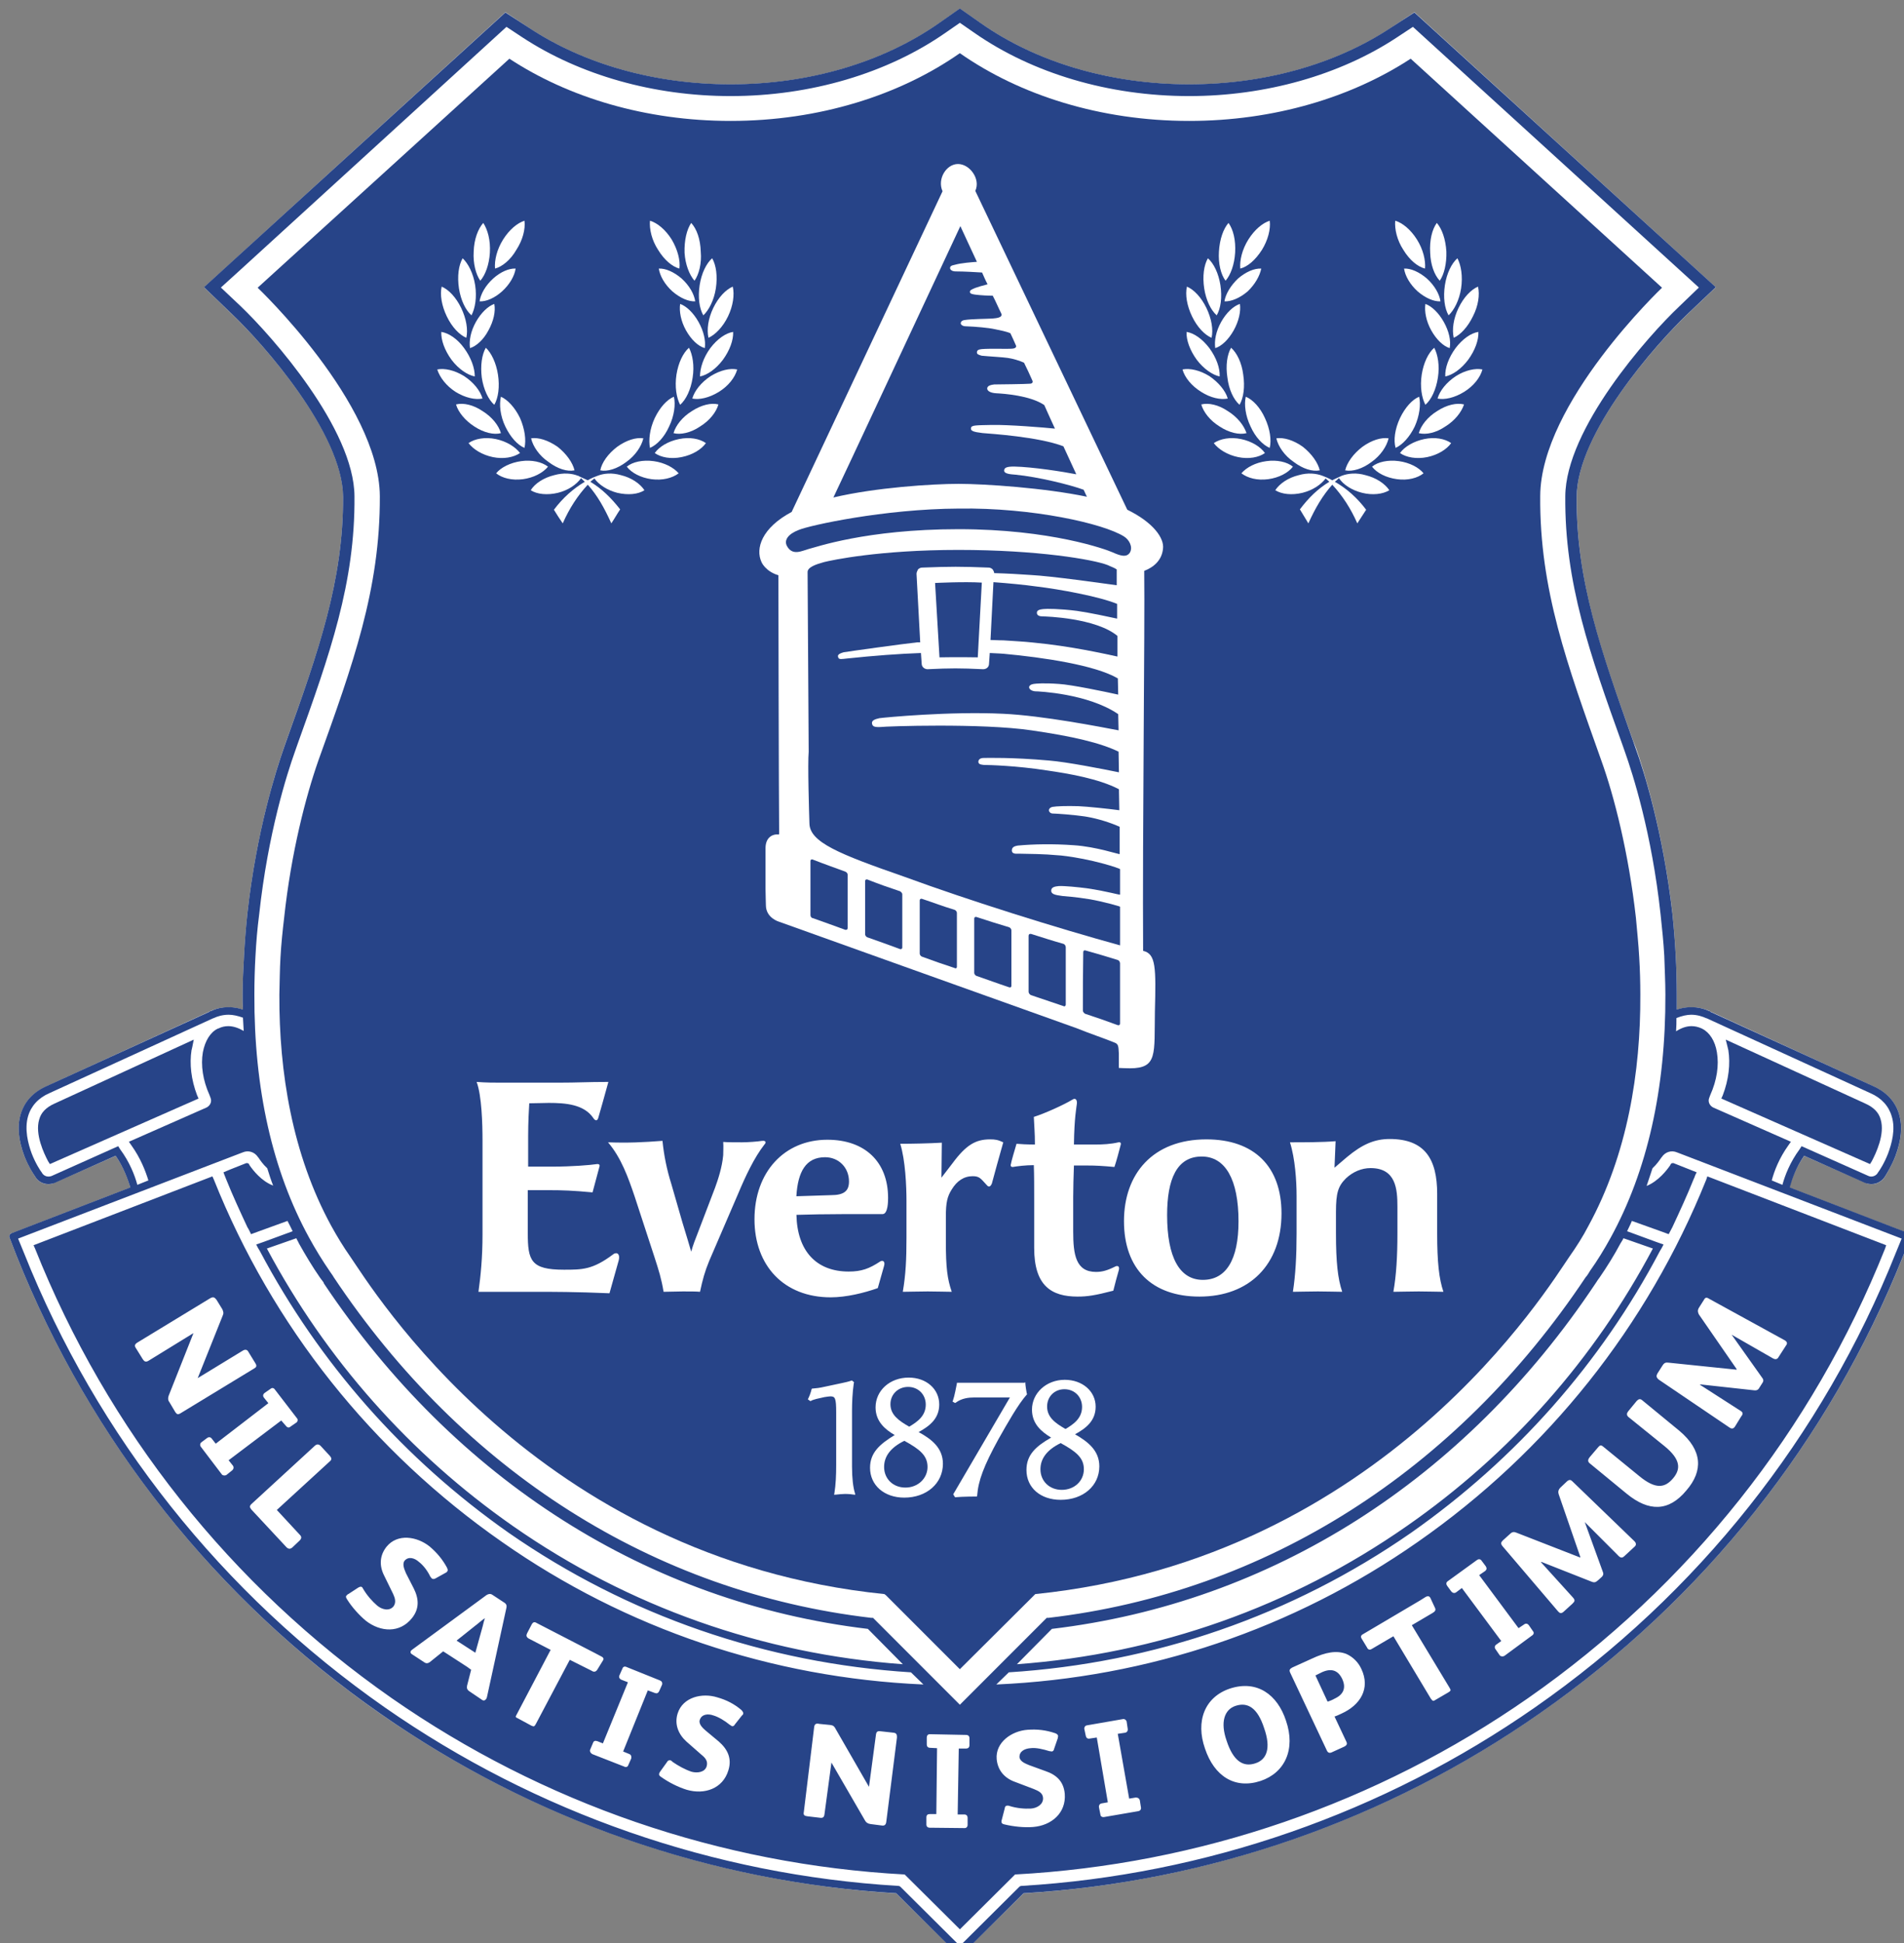
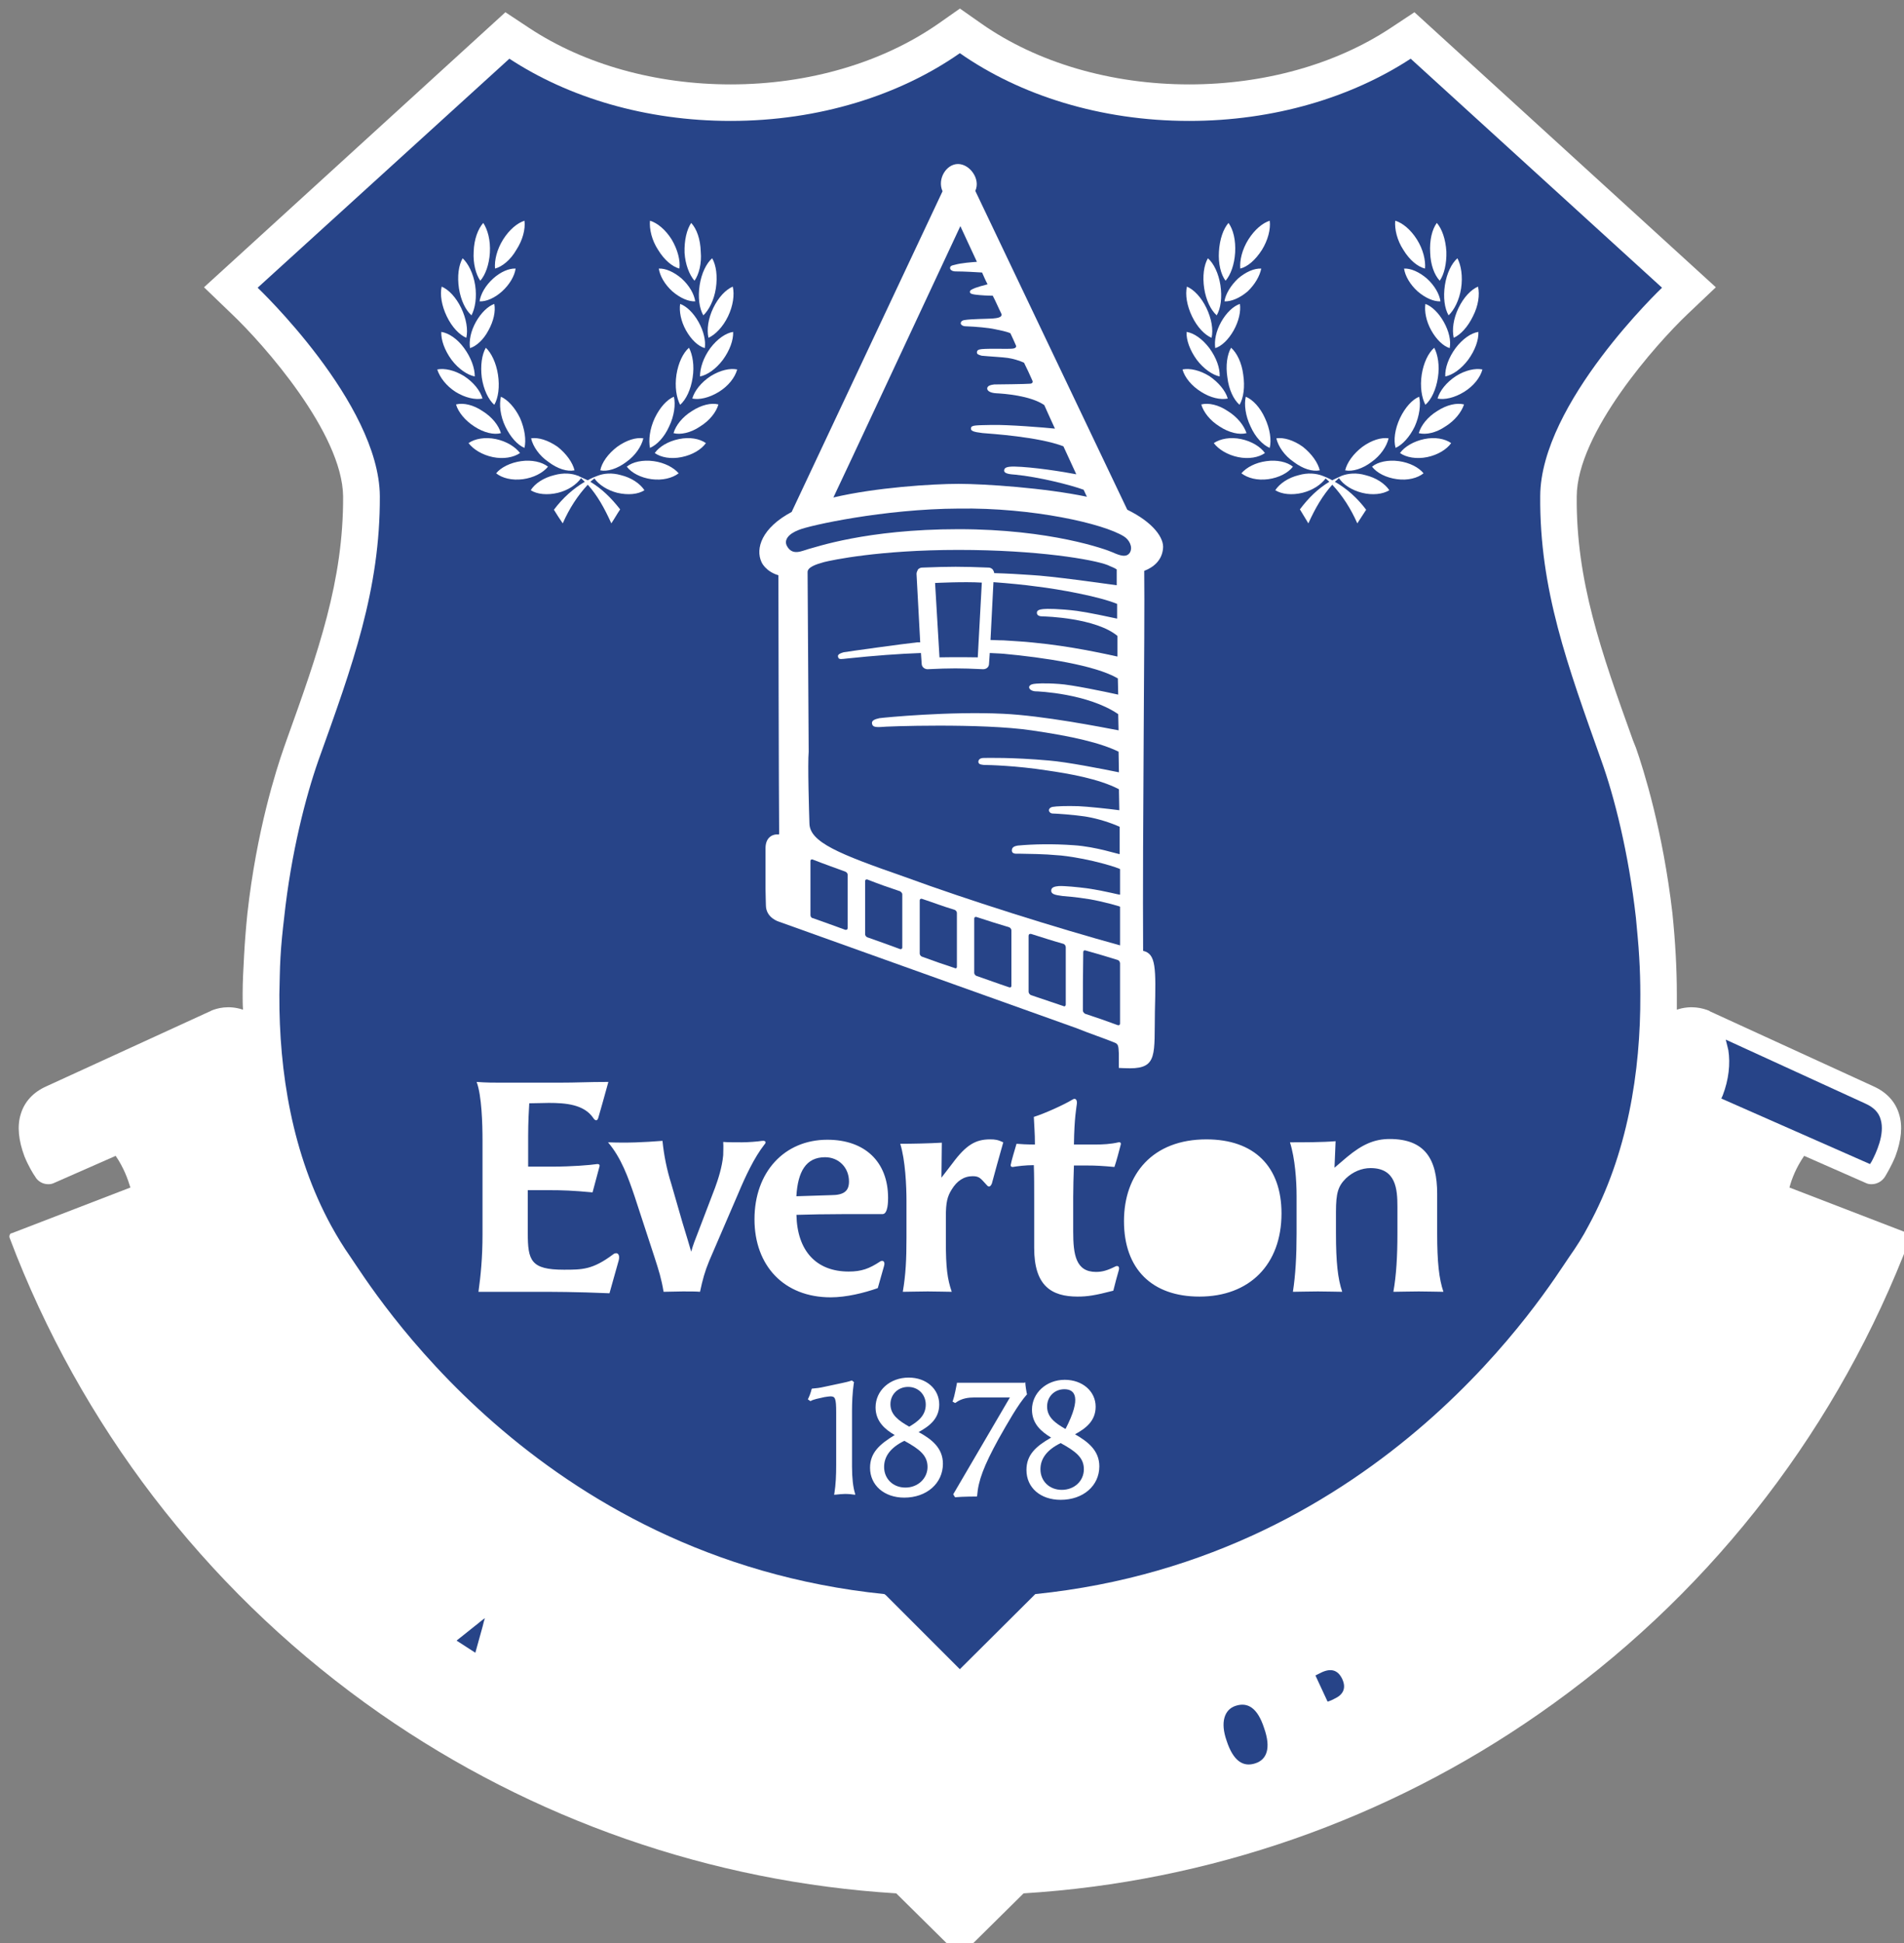
<svg xmlns="http://www.w3.org/2000/svg" width="498" height="508" viewBox="0 0 498 508" fill="none">
  <rect x="0" y="0" width="498" height="508" fill="#808080" stroke="none" />
  <path d="M499.611 322.874C499.514 322.585 499.322 322.393 499.033 322.393L468.038 310.456C468.615 308.242 469.77 305.258 471.888 302.178L487.867 309.205C488.445 309.494 488.926 309.59 489.503 309.59C490.947 309.59 492.295 308.82 493.065 307.569C493.45 306.895 494.701 304.873 495.76 302.274C497.3 298.135 497.685 294.381 496.723 291.301C495.76 288.028 493.45 285.525 489.985 283.985L447.342 264.445C447.342 264.445 447.15 264.349 447.053 264.252C445.417 263.578 442.337 262.712 438.583 263.964C438.583 262.616 438.583 261.268 438.583 259.921C438.583 256.648 438.486 253.182 438.294 249.717C438.101 246.156 437.812 242.498 437.427 238.744C434.925 217.182 429.919 201.299 427.898 195.524L427.128 193.598C418.753 170.304 412.208 151.822 412.4 129.779C412.496 113.126 433.288 89.832 441.278 82.227L448.786 75.104L369.95 3.199L363.693 7.338C349.255 16.867 330.58 22.065 311.04 22.065C290.633 22.065 271.189 16.386 256.557 6.086L251.071 2.236L245.584 6.086C230.856 16.386 211.508 22.065 191.101 22.065C171.561 22.065 152.887 16.867 138.448 7.338L132.191 3.199L60.96 68.173L53.355 75.104L60.767 82.227C68.757 89.832 89.549 113.126 89.741 129.779C89.837 151.822 83.292 170.304 74.917 193.598L74.243 195.524C72.222 201.299 67.12 217.182 64.714 238.744C64.329 242.498 64.04 246.156 63.847 249.717C63.655 253.182 63.462 256.648 63.462 259.921C63.462 261.268 63.462 262.616 63.559 263.964C59.805 262.712 56.724 263.578 55.184 264.252C55.088 264.349 54.895 264.445 54.799 264.445L12.156 283.985C8.691 285.525 6.381 288.028 5.418 291.301C4.456 294.381 4.841 298.135 6.381 302.274C7.44 304.873 8.691 306.895 9.173 307.569C9.846 308.82 11.194 309.59 12.638 309.59C13.215 309.59 13.697 309.494 14.274 309.205L30.253 302.178C32.371 305.258 33.43 308.242 34.103 310.456L3.108 322.393C2.819 322.393 2.627 322.585 2.531 322.874C2.434 323.163 2.434 323.355 2.531 323.644L4.36 328.361C23.708 376.682 56.628 418.17 99.463 448.01C139.314 475.733 186 492 234.418 494.984L250.397 510.771C250.589 510.963 250.782 511.06 251.071 511.06C251.263 511.06 251.552 510.963 251.744 510.771L267.723 494.984C316.142 492 362.827 475.733 402.582 448.01C445.513 418.17 478.434 376.682 497.782 328.361L499.611 323.644C499.707 323.355 499.707 323.163 499.611 322.874Z" fill="white" />
-   <path d="M51.546 286.325C50.006 282.282 49.524 278.143 50.102 274.485C50.198 274.292 50.198 274.003 50.294 273.715L50.679 271.79L14.197 288.539C12.08 289.501 10.732 290.849 10.251 292.678C9.096 296.528 11.502 301.533 12.561 303.555L13.042 304.325L51.931 287.191L51.546 286.325Z" fill="#274488" />
  <path d="M450.605 286.325C452.146 282.282 452.627 278.143 452.049 274.485C451.953 274.292 451.953 274.003 451.857 273.715L451.376 271.79L487.954 288.539C490.072 289.501 491.419 290.849 491.9 292.678C493.056 296.528 490.649 301.533 489.59 303.555L489.109 304.325L450.22 287.191L450.605 286.325Z" fill="#274488" />
  <path d="M125.097 424.379L119.418 428.903L124.327 432.079L126.252 425.149C126.445 424.283 126.637 423.609 126.83 423.031C126.252 423.416 125.675 423.897 125.097 424.379Z" fill="#274488" />
  <path d="M323.149 445.969C320.261 446.932 319.106 450.205 320.839 455.114C322.572 460.408 325.171 462.045 328.347 460.986C331.331 460.023 332.486 457.039 330.657 451.841C328.925 446.451 326.326 444.911 323.149 445.969Z" fill="#274488" />
  <path d="M345.597 437.248L344.057 438.019L347.233 444.853C347.714 444.757 348.773 444.275 349.062 444.083C351.372 443.024 352.142 441.291 351.084 438.981C349.928 436.478 348.003 436.093 345.597 437.248Z" fill="#274488" />
  <path d="M292.953 237.04C292.953 236.944 288.429 235.692 285.156 235.115C281.113 234.441 278.707 234.345 277.937 234.249C277.07 234.056 274.856 234.056 274.952 232.805C274.952 231.938 275.915 231.746 276.878 231.65C278.322 231.553 282.076 231.938 284.29 232.227C289.584 232.997 292.953 234.056 292.953 233.864V227.222C292.953 227.029 285.541 224.526 277.551 223.66C272.161 223.179 269.658 223.275 266.482 223.179C265.904 223.179 264.653 223.371 264.653 222.312C264.653 221.254 265.808 221.157 266.193 221.061C270.236 220.676 275.434 220.58 280.824 220.965C286.792 221.35 292.857 223.468 292.857 223.275V216.152C290.546 215.093 287.177 214.034 284.386 213.553C280.824 212.975 276.108 212.687 275.434 212.687C274.76 212.687 274.471 212.302 274.375 212.013C274.279 211.532 274.567 211.146 275.241 210.954C276.3 210.761 278.899 210.665 282.076 210.761C284.386 210.858 289.969 211.435 292.76 211.82L292.664 206.334C287.37 203.542 279.188 202.194 273.894 201.424C265.904 200.173 258.589 199.98 257.337 199.98C256.663 199.884 255.99 199.884 255.893 199.21C255.893 198.633 256.278 198.152 257.337 198.152C258.3 198.152 264.557 197.959 274.375 198.825C279.092 199.21 288.429 201.039 292.664 201.906L292.568 196.515C287.851 194.205 280.439 192.472 269.755 190.932C256.663 189.007 231.636 189.873 230.288 190.066C228.46 190.162 228.171 189.777 228.074 189.103C227.978 188.429 228.652 188.044 230 187.756C231.347 187.563 248.481 185.927 262.343 186.6C272.835 187.082 287.947 190.066 292.568 190.932L292.472 186.697C284.578 181.306 271.583 180.729 270.717 180.729C269.851 180.632 269.273 180.247 269.177 179.766C269.081 179.285 269.658 178.9 270.332 178.804C271.006 178.707 272.931 178.515 276.974 178.804C280.247 178.996 289.006 180.825 292.472 181.595L292.375 177.36C286.504 173.894 272.931 171.873 262.439 170.91C262.439 170.91 261.187 170.814 258.877 170.718L258.685 173.509C258.685 174.376 258.011 174.953 257.145 174.953C250.984 174.664 248.77 174.664 242.61 174.953C241.839 174.953 241.069 174.376 241.069 173.509L240.877 170.718C235.294 170.91 228.748 171.392 221.433 172.162C220.374 172.258 219.315 172.547 219.219 171.777C219.026 171.295 219.315 170.91 220.663 170.525C221.721 170.333 236.256 168.311 239.914 167.926C240.107 167.926 240.396 167.926 240.684 167.926L239.722 150.022C239.722 149.637 239.914 149.252 240.107 148.867C240.396 148.578 240.781 148.386 241.166 148.386C248.674 148.097 251.273 148.097 258.589 148.386C258.974 148.386 259.359 148.578 259.647 148.867C259.84 149.156 260.032 149.541 260.032 149.83C263.401 149.926 266.77 150.118 269.466 150.311C275.145 150.6 288.525 152.525 292.087 153.006V148.867C291.413 148.386 290.45 148.097 289.68 147.712C285.926 146.268 271.391 143.765 250.695 143.765C229.903 143.765 217.486 146.461 215.561 146.942C213.443 147.519 211.133 148.29 211.229 149.637L211.518 196.515C211.229 199.692 211.614 212.302 211.711 215.286C211.807 220.195 219.507 223.275 236.353 229.147C253.968 235.596 276.204 242.527 292.953 247.147V237.04Z" fill="#274488" />
  <path d="M278.177 246.762C274.808 245.8 273.076 245.222 269.707 244.163C269.321 244.067 269.033 244.259 269.033 244.644C269.033 250.612 269.033 253.596 269.033 259.276C269.033 259.661 269.321 259.95 269.61 260.142C272.979 261.297 274.712 261.875 278.177 263.03C278.466 263.222 278.755 262.934 278.755 262.645C278.755 256.966 278.755 253.789 278.755 247.628C278.755 247.243 278.466 246.858 278.177 246.762Z" fill="#274488" />
  <path d="M263.96 242.421C260.494 241.362 258.858 240.881 255.393 239.726C255.104 239.629 254.815 239.822 254.815 240.111C254.815 245.79 254.815 248.678 254.815 254.357C254.815 254.646 255.104 255.031 255.393 255.127C258.762 256.282 260.494 256.956 263.96 258.111C264.249 258.207 264.537 258.111 264.537 257.726C264.537 252.047 264.537 249.063 264.537 243.191C264.537 242.902 264.249 242.517 263.96 242.421Z" fill="#274488" />
  <path d="M235.419 233.007C231.954 231.852 230.317 231.274 226.852 229.926C226.563 229.83 226.274 230.023 226.274 230.311V244.269C226.274 244.558 226.563 244.943 226.852 245.039C230.221 246.194 231.954 246.868 235.419 248.119C235.708 248.216 235.997 248.023 235.997 247.734C235.997 242.055 235.997 239.263 235.997 233.777C235.997 233.488 235.708 233.199 235.419 233.007Z" fill="#274488" />
  <path d="M284.299 129.865C284.011 129.384 283.818 128.807 283.433 128.037C280.064 126.785 271.593 124.667 265.529 124.09C264.374 123.994 262.641 123.897 262.641 123.031C262.641 122.261 263.315 121.972 265.24 121.972C270.149 122.069 278.042 123.32 281.508 123.994C280.545 121.876 279.39 119.373 278.139 116.678C271.593 114.175 259.176 113.405 256.962 113.213C254.555 112.924 253.785 112.635 253.978 111.865C254.074 111.095 255.614 111.191 259.368 111.095C263.7 110.999 273.23 111.769 275.925 112.058C275.058 110.132 274.096 108.111 273.133 105.897C269.475 103.394 262.545 102.913 260.62 102.817C258.791 102.721 258.117 102.047 258.213 101.469C258.309 100.795 259.272 100.603 260.042 100.507C260.716 100.507 268.705 100.41 269.379 100.314C269.86 100.314 270.342 100.025 269.957 99.352C269.187 97.619 268.705 96.56 267.839 94.827C266.588 94.25 264.951 93.769 263.604 93.576C262.449 93.383 258.694 93.191 256.769 92.998C255.71 92.71 255.518 92.517 255.518 92.132C255.518 91.651 255.807 91.362 256.769 91.266C259.176 91.073 263.604 91.266 264.566 91.169C265.24 91.169 266.01 90.881 265.721 90.303C265.24 89.148 264.759 88.185 264.277 87.127C263.219 86.645 261.582 86.356 260.235 86.068C258.502 85.683 255.229 85.394 252.534 85.298C251.86 85.298 251.283 84.913 251.283 84.528C251.283 84.143 251.571 83.757 252.341 83.661C254.17 83.373 258.021 83.373 259.561 83.276C260.812 83.18 262.352 82.987 261.871 81.929C261.005 80.196 260.523 78.945 259.657 77.308C258.502 77.308 256.481 77.212 255.037 77.019C254.459 76.923 253.689 76.827 253.689 76.346C253.593 75.864 254.363 75.576 255.037 75.287C255.518 75.094 257.154 74.613 258.309 74.324C257.732 73.265 257.347 72.303 256.866 71.244C255.229 71.148 252.245 70.955 249.935 70.955C248.972 70.955 248.491 70.474 248.491 70.089C248.491 69.704 248.684 69.415 249.742 69.222C251.475 68.741 254.17 68.549 255.518 68.452C253.978 65.18 252.534 62.003 251.186 59.115C240.598 81.736 221.154 123.416 217.977 130.058C228.951 127.459 243.774 126.496 250.705 126.496C257.636 126.496 273.23 127.555 284.299 129.865Z" fill="#274488" />
  <path d="M221.125 227.886C217.756 226.634 216.023 226.057 212.558 224.709C212.269 224.613 211.98 224.709 211.98 225.094V239.244C211.98 239.629 212.269 240.014 212.558 240.014C216.023 241.266 217.756 241.843 221.125 243.095C221.51 243.095 221.702 242.998 221.702 242.613V228.656C221.702 228.367 221.51 228.078 221.125 227.886Z" fill="#274488" />
  <path d="M249.704 237.868C246.239 236.809 244.602 236.135 241.137 234.98C240.848 234.884 240.559 235.076 240.559 235.365V249.322C240.559 249.611 240.848 249.996 241.137 250.093C244.506 251.344 246.239 251.921 249.704 253.077C249.993 253.269 250.281 253.077 250.281 252.788C250.281 247.109 250.281 244.221 250.281 238.638C250.281 238.349 249.993 237.964 249.704 237.868Z" fill="#274488" />
  <path d="M222.058 308.887C222.058 305.229 219.363 302.534 215.802 302.534C210.796 302.534 208.678 306.288 208.293 312.738L217.342 312.449C220.711 312.449 222.058 311.39 222.058 308.887Z" fill="#274488" />
-   <path d="M314.313 302.351C307.767 302.351 305.264 308.319 305.264 317.656C305.264 328.726 308.537 334.598 314.601 334.598C320.666 334.598 323.939 329.4 323.939 319.293C323.939 308.319 320.473 302.351 314.313 302.351Z" fill="#274488" />
  <path d="M272.931 159.224C273.701 159.128 277.166 159.128 281.691 159.706C285.06 160.187 289.969 161.246 292.183 161.727V157.877C287.562 155.951 276.974 154.026 271.295 153.352C267.829 152.871 263.786 152.486 259.84 152.197L259.07 167.31C261.091 167.406 262.439 167.406 262.439 167.406C265.038 167.599 267.637 167.695 270.236 167.984C280.247 168.946 288.621 170.872 292.279 171.642V166.251C286.6 161.534 273.509 161.149 272.739 161.149C271.968 161.149 271.198 160.957 271.198 160.187C271.198 159.417 272.161 159.32 272.931 159.224Z" fill="#274488" />
  <path d="M211.431 143.544C213.164 143.159 226.448 138.346 250.705 138.346C274.866 138.346 289.305 143.64 291.037 144.41C292.962 145.277 294.695 145.854 295.561 144.41C296.331 142.966 295.369 141.138 294.021 140.271C288.727 136.902 270.149 132.667 250.705 132.956C231.164 133.052 211.624 137.383 208.929 138.539C206.137 139.597 204.982 141.234 205.848 142.774C207.292 145.373 209.699 144.025 211.431 143.544Z" fill="#274488" />
  <path d="M292.375 250.978C289.006 249.919 287.274 249.438 283.905 248.475C283.519 248.379 283.327 248.572 283.327 248.957C283.231 255.31 283.231 258.486 283.231 264.166C283.231 264.551 283.519 264.839 283.808 265.032C287.274 266.187 289.006 266.765 292.375 268.016C292.664 268.112 292.953 267.92 292.953 267.631V251.845C292.953 251.459 292.664 251.074 292.375 250.978Z" fill="#274488" />
  <path d="M245.728 171.854C250.156 171.757 255.739 171.854 255.739 171.854L256.798 152.313C252.178 152.024 244.573 152.409 244.573 152.409L245.728 171.854Z" fill="#274488" />
-   <path d="M356.079 436.334C358.486 441.436 355.791 445.767 350.881 447.981C350.496 448.174 349.438 448.655 349.052 448.751L352.133 455.297C352.422 455.874 352.325 456.259 351.555 456.644L348.379 458.088C347.801 458.377 347.32 458.281 347.031 457.607L337.501 437.393C337.116 436.623 337.309 436.334 337.983 435.949L343.084 433.639C346.742 431.906 349.63 431.425 352.133 432.387C353.865 433.157 355.309 434.601 356.079 436.334ZM444.349 343.637C444.06 343.059 443.964 342.578 444.349 341.904L445.696 339.786C445.985 339.209 446.37 339.113 446.948 339.498L466.777 350.375C467.451 350.76 467.547 351.241 467.162 351.722L465.237 354.706C464.852 355.477 464.274 355.477 463.504 354.995L452.916 348.931L460.905 360.193C461.386 360.771 461.194 361.252 460.905 361.637L460.231 362.696C459.942 363.273 459.557 363.562 458.787 363.466L444.734 361.926L444.637 362.022L455.13 368.76C455.996 369.242 455.9 369.723 455.418 370.3L453.878 372.803C453.493 373.477 453.012 373.669 452.338 373.188L433.856 360.674C433.183 360.097 433.183 359.712 433.471 359.134L434.819 357.017C435.3 356.247 435.685 356.15 436.455 356.247L454.167 358.076L454.263 357.979L444.349 343.637ZM435.397 378.097L425.867 370.397C425.386 369.915 425.482 369.434 425.867 368.953L428.081 366.258C428.562 365.776 428.947 365.584 429.525 366.065L439.247 374.054C445.311 379.156 445.504 384.547 441.076 389.648C436.455 395.231 431.257 395.231 425.482 390.515L415.76 382.525C415.182 382.044 415.375 381.466 415.76 380.985L417.974 378.386C418.455 377.809 418.744 377.712 419.321 378.194L428.755 385.894C433.086 389.456 435.493 388.975 437.61 386.472C439.632 384.065 439.632 381.563 435.397 378.097ZM407.674 390.611C407.482 390.033 407.578 389.456 408.155 388.878L409.888 387.242C410.465 386.761 410.851 386.857 411.236 387.242L427.503 402.932C427.503 403.028 427.6 403.028 427.6 403.028C427.985 403.51 427.985 403.991 427.503 404.376L424.904 406.782C424.23 407.456 423.749 407.264 423.075 406.494L414.508 397.927L419.225 410.922C419.514 411.595 419.225 411.98 418.936 412.269L417.974 413.135C417.396 413.617 417.107 413.809 416.337 413.521L403.15 408.323L403.054 408.419L411.428 417.66C412.102 418.43 411.813 418.718 411.236 419.296L409.118 421.221C408.54 421.799 408.059 421.895 407.578 421.317L407.481 421.221L393.043 404.28C392.465 403.606 392.561 403.221 393.043 402.74L394.968 401.007C395.545 400.429 396.027 400.429 396.701 400.718L413.257 407.167L413.353 407.071L407.674 390.611ZM397.182 425.649L398.626 424.687C399.107 424.301 399.588 424.494 399.877 424.879L400.936 426.419C401.225 426.708 401.225 427.189 400.84 427.478L393.524 432.869C393.043 433.157 392.561 433.061 392.273 432.772L391.214 431.232C390.829 430.751 390.925 430.27 391.31 429.981L392.658 429.018L382.358 415.157L380.818 416.312C380.337 416.601 379.855 416.408 379.566 416.023L378.508 414.579C378.219 414.194 378.219 413.713 378.604 413.424L386.305 407.841C386.69 407.552 387.171 407.552 387.46 407.938L388.615 409.478C388.904 409.959 388.904 410.344 388.422 410.729L386.882 411.788L397.182 425.649ZM379.085 441.147C379.566 441.917 379.47 442.013 378.893 442.398L375.427 444.42C374.85 444.805 374.754 444.708 374.272 444.131L364.454 427.767L358.871 431.04C358.293 431.425 357.812 431.328 357.523 430.655L356.176 428.441C355.791 427.863 355.983 427.478 356.561 427.189L371.384 418.43L372.925 417.467C373.502 417.178 373.791 417.275 374.08 417.66L375.331 420.355C375.62 420.932 375.331 421.317 374.657 421.703L369.267 424.879L379.085 441.147ZM321.715 441.436C328.838 439.125 334.132 443.072 336.346 449.81C338.945 457.318 336.058 463.479 329.704 465.596C322.966 467.81 317.576 464.345 315.169 457.126C312.667 450.003 315.073 443.649 321.715 441.436ZM295.34 470.217L297.073 469.928C297.65 469.928 298.035 470.217 298.132 470.698L298.42 472.527C298.517 473.008 298.228 473.393 297.747 473.49L288.795 475.03C288.313 475.126 287.832 474.837 287.832 474.452L287.447 472.527C287.351 471.95 287.639 471.565 288.121 471.468L289.757 471.179L286.869 454.238L284.944 454.527C284.367 454.623 284.078 454.238 283.982 453.757L283.597 451.928C283.597 451.543 283.789 451.158 284.27 451.061L293.704 449.425C294.185 449.329 294.57 449.714 294.666 450.003L294.955 451.928C295.051 452.505 294.763 452.89 294.281 452.987L292.356 453.275L295.34 470.217ZM266.655 459.436C266.848 460.591 268.291 461.072 269.158 461.457L273.393 462.997C276.281 463.96 278.206 465.693 278.495 468.966C278.88 473.971 275.03 477.244 270.217 477.629C267.906 477.821 265.115 477.533 262.708 476.955C262.131 476.859 261.938 476.57 261.938 476.281C261.938 476.089 261.938 475.896 262.035 475.704L262.805 472.72C262.805 472.431 262.997 472.046 263.478 472.046C263.575 472.046 263.864 472.046 264.056 472.142C265.885 472.72 267.906 472.912 269.639 472.816C271.179 472.72 272.912 471.757 272.816 470.024C272.719 468.677 271.564 468.195 270.409 467.714L265.596 465.885C262.805 464.923 260.976 462.901 260.687 459.917C260.302 455.489 264.634 452.505 268.773 452.217C271.372 452.024 273.586 452.313 275.896 453.083C276.473 453.275 276.666 453.468 276.762 453.853C276.762 453.949 276.666 454.142 276.666 454.43L275.703 457.222C275.607 457.703 275.415 457.8 275.126 457.896C274.933 457.896 274.741 457.8 274.452 457.8C272.912 457.318 270.987 456.837 269.543 457.029C268.099 457.126 266.559 457.8 266.655 459.436ZM50.554 348.546L38.811 355.765C38.137 356.15 37.752 355.958 37.367 355.38L35.634 352.589C35.153 351.915 35.153 351.53 35.827 351.049L54.982 339.401C55.849 338.92 56.137 339.209 56.619 339.786L58.159 342.289C58.447 342.963 58.544 343.348 58.255 343.925L51.709 360.289L63.549 353.07C64.223 352.685 64.704 352.878 64.993 353.455L66.822 356.439C67.303 357.209 66.918 357.498 66.437 357.787L47.282 369.434C46.511 369.915 46.223 369.723 45.838 369.145L44.297 366.546C43.912 366.065 43.912 365.487 44.105 364.91L50.554 348.642V348.546ZM60.95 383.199C61.239 383.68 61.047 384.162 60.661 384.45L59.218 385.605C58.929 385.798 58.351 385.798 58.062 385.509L52.576 378.29C52.191 377.809 52.383 377.327 52.576 377.135L54.116 375.98C54.597 375.595 55.078 375.691 55.367 376.076L56.426 377.424L70.191 366.835L69.036 365.391C68.651 364.91 68.843 364.429 69.228 364.14L70.769 363.081C71.057 362.792 71.539 362.792 71.827 363.177L77.603 370.685C77.988 371.07 77.892 371.552 77.603 371.84L76.063 372.899C75.582 373.381 75.1 373.188 74.811 372.803L73.56 371.359L59.795 381.755L60.95 383.199ZM78.469 401.296C78.951 401.777 78.854 402.258 78.373 402.74L76.448 404.568C75.87 405.05 75.389 404.953 74.908 404.472L65.763 394.654C65.282 394.076 65.186 393.691 65.859 393.114L82.416 377.905C82.897 377.52 83.379 377.52 83.86 378.001L86.266 380.6C86.748 381.178 86.844 381.563 86.266 382.044L72.405 394.75L78.469 401.296ZM102.823 416.697L100.513 411.98C99.165 409.381 99.261 406.686 101.09 404.376C103.978 400.814 109.08 401.681 112.352 404.28C114.278 405.916 115.721 407.649 116.877 409.766C117.165 410.344 117.165 410.633 116.973 410.825C116.877 411.018 116.684 411.114 116.491 411.21L113.892 412.654C113.507 412.847 113.219 412.847 112.93 412.654C112.834 412.558 112.737 412.365 112.545 412.173C111.871 410.729 110.716 409.189 109.561 408.323C108.502 407.36 106.866 406.782 105.807 408.034C105.133 408.996 105.807 410.344 106.192 411.307L108.213 415.253C109.561 417.948 109.753 420.547 107.732 423.05C104.555 426.997 99.55 426.708 95.7 423.724C93.967 422.28 92.042 420.162 90.79 418.141C90.405 417.563 90.405 417.275 90.694 417.082C90.79 416.89 90.983 416.793 91.175 416.697L93.678 415.061C94.063 414.868 94.352 414.676 94.737 414.964C94.833 415.157 94.93 415.253 95.026 415.446C95.988 417.082 97.336 418.622 98.684 419.777C99.839 420.74 101.764 421.317 102.919 419.97C103.689 418.911 103.304 417.756 102.823 416.697ZM122.171 435.756L116.973 432.387L115.914 431.713L112.449 434.505C112.064 434.794 111.582 434.986 111.005 434.601L107.636 432.387C107.347 432.195 107.347 431.906 107.443 431.617C107.539 431.521 107.636 431.425 107.732 431.328L127.272 416.986C127.754 416.697 128.235 416.601 128.716 416.89L131.797 418.911C132.47 419.296 132.567 419.777 132.47 420.259L127.369 443.649C127.272 443.938 127.272 444.035 127.176 444.131C126.887 444.516 126.599 444.708 126.117 444.42L122.845 442.206C122.074 441.724 122.074 441.243 122.171 440.665L123.23 436.526L122.171 435.756ZM138.246 428.344C137.668 427.959 137.572 427.574 137.861 426.997L139.112 424.59C139.401 424.109 139.786 423.916 140.364 424.301L155.669 432.195L157.305 433.061C157.883 433.35 157.979 433.735 157.69 434.12L156.15 436.623C155.669 437.2 155.187 437.104 154.61 436.719L149.027 433.927L140.171 450.676C139.786 451.35 139.69 451.446 139.016 451.158L135.454 449.232C134.781 448.944 134.781 448.847 135.166 448.174L144.021 431.328L138.246 428.344ZM164.621 458.57C165.102 458.762 165.198 459.243 165.102 459.725L164.332 461.457C164.236 461.842 163.754 462.131 163.273 461.842L154.899 458.57C154.417 458.281 154.225 457.8 154.321 457.511L155.091 455.682C155.284 455.104 155.669 455.008 156.246 455.201L157.69 455.778L164.236 439.799L162.503 439.125C161.926 438.837 161.829 438.355 162.022 437.97L162.792 436.238C162.888 435.853 163.273 435.564 163.754 435.756L172.61 439.318C173.092 439.51 173.284 439.895 173.188 440.377L172.418 442.109C172.129 442.687 171.744 442.783 171.263 442.591L169.434 441.917L162.984 457.896L164.621 458.57ZM184.546 452.409L188.012 455.297C190.322 457.318 191.477 459.725 190.514 462.805C189.071 467.618 184.258 469.254 179.637 467.907C177.423 467.233 174.92 465.982 172.899 464.538C172.418 464.249 172.322 463.96 172.418 463.671C172.418 463.479 172.61 463.286 172.707 463.094L174.439 460.687C174.632 460.302 174.92 460.11 175.402 460.206C175.498 460.302 175.691 460.302 175.883 460.591C177.423 461.65 179.156 462.612 180.889 463.19C182.332 463.575 184.354 463.383 184.835 461.746C185.22 460.398 184.45 459.532 183.488 458.762L179.541 455.297C177.423 453.372 176.364 450.773 177.231 447.981C178.578 443.649 183.68 442.494 187.627 443.746C190.033 444.42 192.055 445.478 193.883 447.019C194.365 447.5 194.461 447.789 194.365 448.077C194.365 448.174 194.268 448.366 194.076 448.462L192.247 450.773C191.958 451.254 191.766 451.35 191.381 451.254C191.284 451.158 191.092 451.061 190.803 450.869C189.648 449.906 187.915 448.847 186.568 448.462C185.22 447.981 183.488 448.077 183.006 449.714C182.717 450.773 183.873 451.831 184.546 452.409ZM234.601 454.238L231.809 476.281C231.713 477.148 231.232 477.34 230.654 477.244L227.67 476.859C226.996 476.762 226.515 476.474 226.226 475.896L217.467 460.784L215.638 474.356C215.542 475.126 215.157 475.319 214.483 475.222L211.21 474.837C210.44 474.741 210.055 474.549 210.247 473.682L212.943 451.543C213.039 450.676 213.52 450.484 214.29 450.676L217.178 450.965C217.948 451.061 218.237 451.35 218.526 451.928L227.285 467.137L229.114 453.468C229.21 452.698 229.595 452.505 230.269 452.602L233.735 452.987C234.601 453.083 234.601 453.66 234.601 454.238ZM495.847 327.562C476.691 375.595 444.06 416.697 401.513 446.345C361.855 473.971 315.458 490.142 267.233 493.03C266.944 493.03 266.751 493.126 266.559 493.319L251.061 508.72L235.563 493.319C235.371 493.126 235.178 493.03 234.89 493.03C186.76 490.142 140.267 473.971 100.609 446.345C58.159 416.697 25.431 375.595 6.275 327.562L4.735 323.807L63.453 301.283C64.993 300.609 66.629 301.187 67.496 302.534L67.592 302.63C67.977 303.208 68.747 304.363 69.902 305.422C70.384 306.962 70.865 308.502 71.442 309.946C68.362 308.791 66.148 305.903 65.282 304.652L65.089 304.267C64.993 304.171 64.8 304.074 64.608 304.074C64.608 304.074 64.512 304.074 64.415 304.074L60.276 305.711L58.447 306.481L58.736 307.251C58.929 307.636 59.025 308.021 59.121 308.214C60.854 312.545 62.779 316.684 64.704 320.823C65.089 321.401 65.378 322.075 65.667 322.652L67.496 321.979L75.197 319.187C75.678 320.15 76.159 321.016 76.544 321.882L68.94 324.674L67.014 325.348C67.303 325.925 67.592 326.503 67.977 327.08C83.475 356.343 105.614 381.466 133.048 400.718C164.236 422.376 200.333 434.794 238.259 437.2L241.532 440.377C201.777 438.644 163.754 425.842 131.315 403.125C97.336 379.445 71.25 346.717 55.945 308.406L55.56 307.54L8.778 325.54L9.163 326.406C28.126 373.958 60.373 414.579 102.438 443.938C142 471.468 188.397 487.447 236.622 490.046L250.387 503.715L251.061 504.389L265.5 490.046C313.726 487.447 360.122 471.468 399.685 443.938C441.75 414.579 474.093 373.958 493.055 326.406L493.344 325.54L446.562 307.54L446.274 308.406C430.872 346.717 404.786 379.445 370.807 403.125C338.271 425.842 300.346 438.644 260.591 440.377L263.863 437.2C301.789 434.794 337.886 422.376 369.074 400.718C396.508 381.466 418.744 356.343 434.145 327.08C434.53 326.503 434.819 325.925 435.108 325.348L433.183 324.674L425.578 321.882C425.963 321.016 426.444 320.15 426.829 319.187L434.626 321.979L436.455 322.652C436.744 322.075 437.129 321.401 437.418 320.823C439.343 316.684 441.268 312.545 443.001 308.214C443.097 308.021 443.29 307.636 443.386 307.251L443.771 306.481L441.846 305.711L437.707 304.074C437.61 304.074 437.61 304.074 437.418 304.074C437.322 304.074 437.129 304.171 437.033 304.267L436.84 304.652C435.974 305.903 433.76 308.791 430.68 310.042C431.161 308.502 431.739 306.962 432.22 305.422C433.279 304.459 434.145 303.208 434.53 302.63L434.626 302.534C435.493 301.187 437.129 300.609 438.669 301.283L497.387 323.807L495.847 327.562ZM31.399 300.417L30.918 299.646L13.495 307.443C12.436 307.828 11.377 307.443 10.896 306.481C10.511 306 9.259 304.074 8.297 301.572C7.334 298.973 6.372 295.219 7.334 291.85C8.104 289.154 10.029 287.037 12.917 285.785L55.656 266.245C55.752 266.245 55.849 266.148 55.945 266.148C56.715 265.763 58.159 265.282 59.795 265.282C60.95 265.282 62.202 265.571 63.549 266.052C63.645 267.304 63.645 268.362 63.742 269.518C62.394 268.747 61.047 268.266 59.699 268.266C58.833 268.266 57.966 268.459 57.196 268.844L56.907 268.94C54.982 269.903 53.635 272.117 53.057 275.101C52.479 278.47 53.057 282.416 54.79 286.267L55.078 287.037C55.463 287.999 54.982 289.058 54.02 289.539L33.709 298.491L34.383 299.454C36.789 302.823 38.041 306.096 38.811 308.599L35.923 309.754C35.249 307.251 33.901 303.786 31.399 300.417ZM236.141 435.082C199.37 432.387 164.428 420.066 134.203 398.985C107.154 380.119 85.207 355.284 69.806 326.406L77.507 323.711C77.699 324.192 77.988 324.577 78.18 325.059C79.913 328.139 81.742 331.219 83.763 334.107C83.956 334.396 84.245 334.781 84.63 335.262L84.726 335.551C119.09 386.953 169.53 419.007 226.996 425.842L236.141 435.082ZM252.216 474.356C252.794 474.356 253.083 474.741 253.083 475.222V477.148C253.083 477.533 252.794 477.918 252.312 477.918L243.168 477.821C242.59 477.821 242.302 477.436 242.302 477.051V475.126C242.302 474.452 242.687 474.26 243.168 474.26H244.901L245.093 457.029L243.264 456.933C242.687 456.933 242.398 456.548 242.398 456.067V454.238C242.398 453.757 242.687 453.372 243.168 453.372L252.698 453.564C253.275 453.564 253.564 453.949 253.564 454.334V456.259C253.564 456.837 253.179 457.126 252.698 457.126H250.772L250.484 474.356H252.216ZM424.616 323.711L432.316 326.406C417.011 355.284 395.064 380.119 367.919 398.985C337.694 420.066 302.752 432.387 265.981 435.082L275.126 425.842C332.592 419.007 383.032 386.953 417.3 335.551L417.492 335.262C417.781 334.781 418.07 334.396 418.359 334.011C420.284 331.219 422.209 328.139 423.845 325.059C424.134 324.577 424.423 324.192 424.616 323.711ZM66.822 249.881C67.014 246.319 67.303 242.758 67.785 239.1C70.095 217.73 75.1 202.233 77.122 196.553L77.796 194.628C86.266 171.045 92.908 152.371 92.716 129.75C92.619 112.135 71.154 87.877 62.875 79.984L57.774 75.171L62.972 70.454L132.47 7.02L136.706 9.812C151.722 19.63 170.974 25.117 191.092 25.117C212.076 25.117 232.098 19.149 247.307 8.56L251.061 5.961L254.815 8.56C270.024 19.149 289.95 25.117 311.03 25.117C331.052 25.117 350.4 19.63 365.32 9.812L369.556 7.02L444.349 75.171L439.247 80.08C430.969 87.877 409.503 112.135 409.407 129.75C409.214 152.371 415.856 171.045 424.327 194.628L425.001 196.553C427.022 202.233 432.027 217.73 434.338 239.1C434.723 242.758 435.108 246.319 435.3 249.881C435.396 253.25 435.589 256.715 435.589 259.988C435.685 284.63 430.872 306.096 421.246 323.615C419.61 326.599 417.781 329.583 415.856 332.278C415.663 332.663 415.375 333.048 414.99 333.626L414.797 333.818C380.914 384.643 331.052 416.312 274.259 422.954H273.778L251.061 445.671L228.344 422.954H227.863C171.07 416.312 121.112 384.643 87.229 333.818L87.133 333.626C86.748 333.048 86.459 332.663 86.266 332.374C84.341 329.583 82.512 326.599 80.876 323.615C71.25 306.096 66.437 284.63 66.533 259.988C66.533 256.715 66.629 253.25 66.822 249.881ZM438.477 266.148C439.921 265.571 441.268 265.282 442.327 265.282C443.964 265.282 445.311 265.763 446.177 266.148C446.274 266.148 446.37 266.245 446.466 266.245L489.205 285.785C492.093 287.037 494.018 289.154 494.788 291.85C495.847 295.219 494.788 298.973 493.826 301.572C492.863 304.074 491.612 306 491.227 306.481C490.745 307.443 489.59 307.828 488.724 307.443L471.205 299.646L470.723 300.417C468.221 303.786 466.873 307.251 466.199 309.754L463.408 308.599C464.082 306.096 465.333 302.823 467.739 299.454L468.413 298.491L448.103 289.539C447.14 289.058 446.659 287.999 447.044 287.037L447.333 286.267C449.065 282.416 449.643 278.47 449.065 275.101C448.584 272.117 447.14 269.903 445.215 268.94L445.022 268.844C444.156 268.459 443.29 268.266 442.423 268.266C441.076 268.266 439.728 268.747 438.381 269.614C438.477 268.362 438.477 267.304 438.477 266.148ZM499.601 322.845C499.505 322.652 499.312 322.46 499.12 322.364L468.124 310.427C468.702 308.31 469.761 305.229 471.879 302.149L487.857 309.272C488.435 309.465 488.916 309.561 489.494 309.561C490.938 309.561 492.285 308.791 493.055 307.54C493.441 306.866 494.692 304.941 495.751 302.245C497.291 298.106 497.676 294.449 496.713 291.272C495.751 287.999 493.44 285.496 489.975 283.956L447.333 264.512C447.333 264.416 447.236 264.32 447.044 264.32C445.407 263.549 442.327 262.683 438.573 263.935V259.988C438.573 256.619 438.477 253.154 438.284 249.688C438.092 246.127 437.803 242.469 437.418 238.811C434.915 217.153 429.91 201.366 427.792 195.591L427.118 193.666C418.84 170.275 412.198 151.793 412.391 129.846C412.487 113.193 433.279 89.803 441.268 82.198L448.776 75.075L369.941 3.266L363.684 7.309C349.245 16.838 330.571 22.036 311.03 22.036C290.623 22.036 271.179 16.357 256.548 6.058L251.061 2.207L245.574 6.058C230.847 16.357 211.499 22.036 191.092 22.036C171.551 22.036 152.877 16.838 138.438 7.309L132.182 3.266L60.95 68.144L53.346 75.075L60.758 82.198C68.747 89.803 89.539 113.193 89.732 129.846C89.828 151.793 83.282 170.275 74.908 193.666L74.234 195.591C72.213 201.366 67.111 217.153 64.704 238.811C64.319 242.469 64.031 246.127 63.838 249.688C63.645 253.154 63.453 256.619 63.453 259.988C63.453 261.336 63.453 262.587 63.549 263.935C59.795 262.683 56.715 263.549 55.175 264.32H55.078C54.982 264.32 54.886 264.416 54.79 264.512L12.147 283.956C8.682 285.496 6.372 287.999 5.409 291.272C4.446 294.449 4.831 298.106 6.372 302.245C7.43 304.941 8.682 306.866 9.163 307.54C9.837 308.791 11.184 309.561 12.628 309.561C13.206 309.561 13.687 309.465 14.265 309.272L30.244 302.149C32.361 305.229 33.42 308.31 34.094 310.427L3.099 322.364C2.81 322.46 2.617 322.652 2.521 322.845C2.425 323.134 2.425 323.422 2.521 323.615L4.35 328.332C23.698 376.75 56.619 418.141 99.454 447.981C139.305 475.8 185.99 492.068 234.408 494.955L250.387 510.838C250.58 510.934 250.772 511.127 251.061 511.127C251.35 511.127 251.639 510.934 251.735 510.838L267.714 494.955C316.132 492.068 362.817 475.8 402.669 447.981C445.504 418.141 478.424 376.75 497.772 328.332L499.601 323.615C499.697 323.422 499.697 323.134 499.601 322.845Z" fill="#274488" />
  <path d="M237.806 372.977C239.924 371.725 242.138 370.185 242.138 367.201C242.138 364.602 240.213 362.581 237.517 362.581C234.918 362.581 232.897 364.506 232.897 367.105C232.897 369.896 235.111 371.436 237.806 372.977Z" fill="#274488" />
  <path d="M382.926 102.461C380.423 104.001 377.824 104.578 375.995 104.193C376.573 102.172 378.305 99.958 380.808 98.322C383.215 96.781 385.91 96.204 387.739 96.589C387.161 98.707 385.429 100.921 382.926 102.461ZM378.017 111.509C375.61 113.146 373.011 113.723 371.086 113.242C371.664 111.22 373.396 109.006 375.899 107.466C378.402 105.83 381.001 105.252 382.926 105.734C382.252 107.755 380.519 109.969 378.017 111.509ZM373.3 119.499C370.509 120.076 367.813 119.595 366.177 118.44C367.332 116.803 369.738 115.359 372.53 114.782C375.321 114.204 377.92 114.686 379.557 115.841C378.402 117.477 376.092 118.921 373.3 119.499ZM371.086 337.621C368.487 337.621 365.888 337.717 364.444 337.717C365.214 333.385 365.503 328.38 365.503 322.508V315.481C365.503 310.861 365.118 305.374 358.476 305.374C356.166 305.374 353.856 306.337 352.027 308.069C350.005 310.091 349.428 311.823 349.428 316.829V322.508C349.428 329.92 349.909 334.348 351.064 337.717C349.813 337.717 347.214 337.621 344.711 337.621C342.016 337.621 339.513 337.717 338.166 337.717C338.839 333.385 339.128 328.38 339.128 322.508V312.69C339.128 308.743 338.743 302.871 337.396 298.636C340.957 298.636 345.866 298.636 349.332 298.347L349.043 305.278L352.316 302.486C356.262 299.214 359.439 297.77 363.482 297.77C372.722 297.77 375.899 303.064 375.899 312.112V322.508C375.899 329.92 376.38 334.348 377.535 337.717C376.188 337.717 373.589 337.621 371.086 337.621ZM313.716 338.968C301.299 338.968 293.983 331.749 293.983 319.235C293.983 306.914 301.491 297.866 315.545 297.866C328.058 297.866 335.182 304.989 335.182 317.214C335.182 330.594 326.807 338.968 313.716 338.968ZM293.117 299.31C292.828 300.465 291.961 303.738 291.48 305.085C288.4 304.797 286.571 304.7 284.453 304.7H280.892C280.795 307.396 280.699 310.572 280.699 312.882V321.931C280.699 327.995 281.373 332.519 286.667 332.519C288.304 332.519 289.651 332.134 291.769 331.075C292.154 330.883 292.924 330.883 292.635 332.038C292.154 333.77 291.673 335.407 291.191 337.428C286.378 338.68 284.357 338.968 281.854 338.968C274.924 338.968 270.496 336.081 270.496 326.262V314.037C270.496 310.187 270.496 307.299 270.399 304.604C268.282 304.604 265.972 304.893 264.913 305.085C264.72 305.085 264.143 305.085 264.431 304.219C264.431 303.93 265.49 300.272 265.875 299.021C266.838 299.117 268.763 299.214 270.688 299.214C270.688 296.037 270.496 294.401 270.399 291.994C273.191 291.128 278.293 288.818 280.507 287.47C281.373 286.892 281.758 287.663 281.662 288.529C281.565 289.491 280.988 292.09 280.892 299.214H286.475C288.4 299.214 290.518 299.117 292.539 298.636C292.924 298.54 293.309 298.732 293.117 299.31ZM277.426 392.103C272.132 392.103 268.474 388.927 268.474 384.306C268.474 380.36 270.881 378.146 274.924 375.835C272.421 374.295 269.918 372.274 269.918 368.52C269.918 364.188 273.672 360.723 278.485 360.723C283.106 360.723 286.571 363.707 286.571 367.75C286.571 371.504 283.972 373.429 281.18 374.969C284.55 376.894 287.534 379.205 287.534 383.344C287.534 388.445 283.298 392.103 277.426 392.103ZM255.576 391.044L255.479 391.237H255.287C255.287 391.237 251.822 391.237 249.8 391.429L249.319 390.659L264.143 365.343H254.806C253.362 365.343 251.533 365.536 249.993 366.691L249.8 366.787L249.126 366.402L249.223 366.21C249.704 364.862 250.089 362.552 250.281 361.685V361.493H250.474C251.533 361.493 252.688 361.493 253.939 361.493H264.624C265.972 361.493 266.645 361.493 267.897 361.493L268.186 361.397V361.685C268.186 362.07 268.474 363.996 268.571 364.381L268.667 364.477L268.571 364.573C266.26 367.172 263.565 371.985 261.159 376.221C257.308 383.247 255.864 387.098 255.576 391.044ZM248.934 337.717C247.682 337.717 245.083 337.621 242.677 337.621C240.174 337.621 237.672 337.717 236.131 337.717C236.901 333.193 237.094 329.246 237.094 323.567V313.941C237.094 310.187 236.805 303.256 235.458 299.021C238.442 299.021 243.158 298.925 246.335 298.732L246.239 307.877L249.126 304.123C252.688 299.31 255.191 297.866 258.945 297.866C260.292 297.866 260.966 297.962 262.41 298.636C261.255 302.679 260.1 306.914 259.426 309.417C259.233 309.898 258.752 310.668 258.078 309.802C256.538 308.166 256.249 307.492 254.421 307.492C252.11 307.492 250.281 308.743 248.934 310.957C247.779 312.786 247.394 314.326 247.394 318.08V324.53C247.394 331.46 247.779 334.348 248.934 337.717ZM236.516 391.526C231.222 391.526 227.564 388.253 227.564 383.729C227.564 379.782 230.067 377.568 234.014 375.162C231.511 373.718 229.008 371.6 229.008 367.942C229.008 363.514 232.762 360.145 237.672 360.145C242.292 360.145 245.661 363.129 245.661 367.172C245.661 370.926 243.062 372.851 240.271 374.392C243.64 376.221 246.624 378.531 246.624 382.67C246.624 387.772 242.388 391.526 236.516 391.526ZM223.425 390.756C222.944 390.659 221.981 390.563 221.019 390.563C220.249 390.563 219.479 390.659 218.516 390.756H218.131L218.227 390.467C218.612 388.06 218.709 385.654 218.709 382.959V369.29C218.709 365.44 218.42 365.054 217.168 365.054C216.88 365.054 216.302 365.151 215.628 365.247L213.511 365.728C212.837 365.921 212.452 366.017 211.97 366.306L211.297 365.825L211.393 365.632C211.682 365.054 212.067 364.092 212.259 363.226L212.355 363.033C213.511 362.937 214.377 362.841 215.628 362.552L220.152 361.589C221.019 361.397 221.981 361.204 222.751 360.915H222.848L223.425 361.397L223.329 361.493C222.944 364.092 222.848 366.98 222.848 368.616V383.44C222.848 386.424 223.136 388.83 223.618 390.371L223.714 390.756H223.425ZM197.339 318.754C197.339 306.433 205.136 297.962 216.398 297.962C226.217 297.962 232.281 303.738 232.281 313.171C232.281 313.941 232.281 317.406 230.837 317.406H220.826C216.687 317.406 210.912 317.503 208.313 317.599C208.505 327.032 213.511 332.423 221.981 332.423C225.35 332.423 227.372 331.653 230.163 329.824C230.837 329.343 231.607 329.728 231.222 330.979C230.452 333.77 230.26 334.444 229.586 336.754C226.024 338.006 221.404 339.161 217.265 339.161C205.04 339.161 197.339 330.883 197.339 318.754ZM185.499 329.631C184.344 332.423 183.767 334.54 183.093 337.717C182.227 337.621 180.398 337.621 178.569 337.621C177.029 337.621 175.007 337.717 173.563 337.717C172.986 334.252 172.312 332.134 171.157 328.572L165.959 312.69C164.322 307.877 162.493 302.679 159.028 298.636C164.226 298.829 168.269 298.636 173.274 298.251C173.66 302.101 174.43 305.855 175.585 309.513L178.472 319.524C179.242 321.931 180.783 327.225 180.783 327.225C181.264 325.492 181.938 323.76 182.515 322.316L187.039 310.476C187.81 308.358 188.868 305.182 189.157 302.005C189.157 300.946 189.253 299.887 189.157 298.54C190.312 298.636 192.334 298.636 194.066 298.636C195.606 298.636 198.205 298.443 199.361 298.251C200.516 298.155 200.323 298.829 199.938 299.214C197.243 302.679 195.029 307.396 193.007 312.208L185.499 329.631ZM161.82 329.535C161.242 331.46 159.606 337.525 159.413 338.102C150.557 337.717 144.686 337.717 139.488 337.717C132.942 337.717 128.707 337.717 125.145 337.717C125.723 333.578 126.204 328.765 126.204 322.797V298.058C126.204 294.016 126.011 286.411 124.664 282.85C127.263 283.042 129.188 283.042 131.113 283.042H145.937C151.231 283.042 153.349 282.85 159.124 282.85C158.066 286.604 157.007 290.55 156.525 292.09C156.14 293.631 155.274 292.475 155.178 292.283C152.771 288.721 147.958 288.336 143.531 288.336C142.087 288.336 140.45 288.433 138.429 288.433C138.333 289.78 138.14 293.534 138.14 297V304.989H144.686C149.499 304.989 154.312 304.604 156.237 304.315C157.007 304.315 156.814 304.893 156.814 304.893C156.237 307.107 155.467 309.898 154.985 311.727C149.884 311.246 147.188 311.15 143.627 311.15H138.044V322.316C138.044 329.535 138.814 331.942 147.477 331.942C152.29 331.942 154.985 331.942 160.28 327.995C161.146 327.225 162.301 327.61 161.82 329.535ZM122.546 115.841C124.183 114.686 126.878 114.204 129.669 114.782C132.461 115.359 134.771 116.803 136.022 118.44C134.29 119.595 131.691 120.076 128.899 119.499C126.108 118.921 123.798 117.477 122.546 115.841ZM119.273 105.734C121.199 105.252 123.797 105.83 126.204 107.466C128.707 109.006 130.439 111.22 131.017 113.242C129.188 113.723 126.589 113.146 124.086 111.509C121.68 109.969 119.851 107.755 119.273 105.734ZM114.364 96.589C116.289 96.204 118.888 96.781 121.391 98.322C123.894 99.958 125.626 102.172 126.204 104.193C124.279 104.578 121.68 104.001 119.177 102.461C116.771 100.921 115.038 98.707 114.364 96.589ZM115.519 74.931C117.348 75.701 119.273 77.722 120.621 80.514C121.969 83.305 122.45 86.193 121.969 88.311C120.14 87.541 118.214 85.519 116.867 82.728C115.519 79.936 115.038 77.049 115.519 74.931ZM121.006 67.519C122.45 68.867 123.797 71.466 124.279 74.546C124.76 77.722 124.279 80.61 123.316 82.439C121.776 81.091 120.525 78.492 120.043 75.412C119.562 72.236 119.947 69.348 121.006 67.519ZM123.894 65.786C123.99 62.513 125.049 59.818 126.396 58.278C127.552 60.011 128.322 62.802 128.129 66.075C127.937 69.155 126.974 71.85 125.626 73.391C124.471 71.754 123.701 68.867 123.894 65.786ZM127.07 90.91C128.514 92.257 129.766 94.856 130.247 97.937C130.728 101.113 130.343 104.001 129.284 105.83C127.744 104.482 126.493 101.883 126.011 98.707C125.626 95.626 126.011 92.739 127.07 90.91ZM124.183 98.418C122.257 98.033 119.947 96.493 118.118 94.086C116.289 91.584 115.327 88.888 115.423 86.771C117.348 87.059 119.658 88.6 121.391 91.006C123.22 93.509 124.183 96.204 124.183 98.418ZM122.931 91.006C122.642 89.081 123.124 86.578 124.471 84.172C125.819 81.765 127.648 80.032 129.284 79.455C129.669 81.38 129.092 83.979 127.744 86.386C126.493 88.792 124.568 90.525 122.931 91.006ZM128.995 72.813C130.921 71.08 133.135 70.118 134.867 70.214C134.578 72.139 133.327 74.353 131.306 76.182C129.38 77.915 127.167 78.877 125.434 78.781C125.723 76.856 126.974 74.642 128.995 72.813ZM131.594 62.61C133.231 60.011 135.349 58.278 137.177 57.7C137.466 59.914 136.696 62.802 135.06 65.305C133.52 68 131.306 69.733 129.477 70.214C129.284 68.096 129.958 65.209 131.594 62.61ZM137.177 117.092C135.349 116.322 133.52 114.301 132.172 111.509C130.824 108.718 130.536 105.734 131.017 103.712C132.75 104.482 134.675 106.504 136.022 109.295C137.274 112.183 137.659 115.071 137.177 117.092ZM143.338 122.001C141.99 123.638 139.584 124.889 136.792 125.274C133.905 125.659 131.306 124.985 129.766 123.734C131.017 122.194 133.52 120.942 136.311 120.557C139.103 120.172 141.702 120.75 143.338 122.001ZM145.841 116.803C148.151 118.632 149.787 120.942 150.269 122.964C148.343 123.349 145.841 122.579 143.434 120.75C141.028 119.114 139.391 116.707 138.91 114.589C140.835 114.301 143.338 115.071 145.841 116.803ZM151.327 124.408C151.424 124.408 151.424 124.504 151.424 124.504C152.194 124.889 152.964 125.178 153.734 125.563C153.734 125.563 154.6 124.985 156.237 124.408C157.873 123.734 160.087 123.541 162.397 124.215C165.189 124.889 167.403 126.429 168.558 128.162C166.921 129.221 164.322 129.509 161.435 128.836C158.836 128.162 156.622 126.718 155.467 125.082C155.082 125.37 154.793 125.659 154.408 125.948C157.392 127.777 159.798 130.087 162.205 133.167C161.242 134.611 160.857 135.381 159.895 136.825C158.066 132.782 156.237 129.509 153.734 126.718C151.135 129.509 148.921 132.879 147.188 136.825C146.226 135.381 145.744 134.707 144.878 133.264C147.188 130.183 149.884 127.777 152.964 125.948C152.675 125.659 152.29 125.37 152.001 124.985C150.75 126.718 148.632 128.162 145.937 128.836C143.146 129.509 140.45 129.221 138.814 128.162C139.873 126.429 142.183 124.889 144.974 124.215C147.381 123.541 149.595 123.734 151.231 124.408H151.327ZM161.435 116.803C163.841 115.071 166.344 114.301 168.269 114.589C167.788 116.707 166.151 119.114 163.841 120.75C161.435 122.579 158.836 123.349 157.007 122.964C157.392 120.942 159.028 118.632 161.435 116.803ZM170.964 120.557C173.756 120.942 176.162 122.194 177.51 123.734C175.873 124.985 173.274 125.659 170.387 125.274C167.595 124.889 165.189 123.638 163.937 122.001C165.478 120.75 168.076 120.172 170.964 120.557ZM171.253 109.295C172.601 106.504 174.43 104.482 176.258 103.712C176.74 105.734 176.355 108.718 175.007 111.509C173.756 114.301 171.831 116.322 170.002 117.092C169.617 115.071 169.905 112.183 171.253 109.295ZM170.002 57.7C171.927 58.278 174.045 60.011 175.681 62.61C177.221 65.209 177.991 68.096 177.702 70.214C175.873 69.733 173.756 68 172.119 65.305C170.483 62.802 169.809 59.914 170.002 57.7ZM181.841 78.781C180.109 78.877 177.895 77.915 175.873 76.182C173.852 74.353 172.601 72.139 172.312 70.214C174.045 70.118 176.258 71.08 178.28 72.813C180.301 74.642 181.553 76.856 181.841 78.781ZM180.783 58.278C182.227 59.818 183.189 62.513 183.285 65.786C183.574 68.867 182.804 71.754 181.649 73.391C180.301 71.85 179.243 69.155 179.05 66.075C178.954 62.802 179.628 60.011 180.783 58.278ZM186.269 67.519C187.328 69.348 187.713 72.236 187.232 75.412C186.751 78.492 185.403 81.091 183.959 82.439C182.9 80.61 182.515 77.722 182.997 74.546C183.478 71.466 184.729 68.867 186.269 67.519ZM191.66 74.931C192.141 77.049 191.756 79.936 190.409 82.728C189.061 85.519 187.039 87.541 185.307 88.311C184.826 86.193 185.211 83.305 186.558 80.514C187.906 77.722 189.831 75.701 191.66 74.931ZM181.071 104.193C181.649 102.172 183.382 99.958 185.884 98.322C188.387 96.781 190.89 96.204 192.815 96.589C192.237 98.707 190.505 100.921 188.002 102.461C185.499 104.001 182.9 104.578 181.071 104.193ZM180.205 90.91C181.168 92.739 181.649 95.626 181.168 98.707C180.686 101.883 179.435 104.482 177.895 105.83C176.932 104.001 176.451 101.113 176.932 97.937C177.414 94.856 178.665 92.257 180.205 90.91ZM185.788 91.006C187.617 88.6 189.831 87.059 191.756 86.771C191.852 88.888 190.89 91.584 189.061 94.086C187.232 96.493 185.018 98.033 183.093 98.418C183.093 96.204 183.959 93.509 185.788 91.006ZM184.344 91.006C182.612 90.525 180.783 88.792 179.435 86.386C178.087 83.979 177.606 81.38 177.895 79.455C179.531 80.032 181.36 81.765 182.708 84.172C184.055 86.578 184.633 89.081 184.344 91.006ZM184.633 115.841C183.478 117.477 181.168 118.921 178.28 119.499C175.488 120.076 172.889 119.595 171.253 118.44C172.408 116.803 174.718 115.359 177.606 114.782C180.398 114.204 182.997 114.686 184.633 115.841ZM183.093 111.509C180.686 113.146 177.991 113.723 176.162 113.242C176.74 111.22 178.472 109.006 180.975 107.466C183.478 105.83 186.077 105.252 187.906 105.734C187.328 107.755 185.596 109.969 183.093 111.509ZM207.061 133.841L246.527 50C245.083 46.823 247.49 42.877 250.57 42.877C253.65 42.877 256.538 46.823 255.094 49.904L294.849 133.264C301.587 136.536 304.571 140.675 304.186 143.467C303.897 146.451 301.78 148.28 299.277 149.243C299.47 164.355 298.796 217.971 298.988 248.581C302.357 249.352 302.357 252.913 302.069 264.464C301.876 275.534 302.839 279.288 295.523 279.288C294.56 279.288 292.635 279.192 292.635 279.192V275.438C292.539 273.512 292.539 272.935 291.48 272.55C288.4 271.299 285.127 270.24 281.565 268.796C279.063 267.929 203.788 240.977 203.788 240.977C203.788 240.977 200.323 240.014 200.323 236.645C200.323 236.357 200.227 233.469 200.227 232.506V221.725C200.227 218.934 202.056 217.971 203.692 218.164C203.788 218.164 203.788 217.875 203.788 217.682C203.692 207.768 203.596 155.884 203.596 150.398C200.131 149.339 199.168 146.932 199.168 146.932C197.532 143.371 199.264 137.98 207.061 133.841ZM316.315 98.322C318.721 99.958 320.55 102.172 321.128 104.193C319.203 104.578 316.604 104.001 314.197 102.461C311.694 100.921 309.866 98.707 309.288 96.589C311.213 96.204 313.812 96.781 316.315 98.322ZM310.443 74.931C312.272 75.701 314.197 77.722 315.545 80.514C316.892 83.305 317.374 86.193 316.892 88.311C315.064 87.541 313.138 85.519 311.791 82.728C310.443 79.936 309.962 77.049 310.443 74.931ZM315.93 67.519C317.47 68.867 318.721 71.466 319.203 74.546C319.684 77.722 319.299 80.61 318.24 82.439C316.7 81.091 315.449 78.492 314.967 75.412C314.486 72.236 314.871 69.348 315.93 67.519ZM318.818 65.786C319.01 62.513 319.973 59.818 321.32 58.278C322.572 60.011 323.245 62.802 323.053 66.075C322.86 69.155 321.898 71.85 320.55 73.391C319.299 71.754 318.625 68.867 318.818 65.786ZM323.823 72.813C325.844 71.08 328.058 70.118 329.887 70.214C329.502 72.139 328.251 74.353 326.326 76.182C324.304 77.915 321.994 78.877 320.261 78.781C320.55 76.856 321.898 74.642 323.823 72.813ZM326.518 62.61C328.155 60.011 330.272 58.278 332.101 57.7C332.39 59.914 331.62 62.802 330.08 65.305C328.347 68 326.326 69.733 324.401 70.214C324.208 68.096 324.882 65.209 326.518 62.61ZM332.101 117.092C330.272 116.322 328.347 114.301 327.096 111.509C325.748 108.718 325.363 105.734 325.844 103.712C327.673 104.482 329.599 106.504 330.85 109.295C332.198 112.183 332.583 115.071 332.101 117.092ZM324.593 114.782C327.385 115.359 329.695 116.803 330.85 118.44C329.214 119.595 326.615 120.076 323.823 119.499C321.032 118.921 318.721 117.477 317.47 115.841C319.203 114.686 321.802 114.204 324.593 114.782ZM326.037 113.242C324.112 113.723 321.513 113.146 319.01 111.509C316.507 109.969 314.775 107.755 314.197 105.734C316.122 105.252 318.721 105.83 321.128 107.466C323.631 109.006 325.363 111.22 326.037 113.242ZM321.994 90.91C323.534 92.257 324.786 94.856 325.171 97.937C325.652 101.113 325.267 104.001 324.208 105.83C322.668 104.482 321.417 101.883 321.032 98.707C320.55 95.626 320.935 92.739 321.994 90.91ZM319.01 98.418C317.181 98.033 314.871 96.493 313.042 94.086C311.213 91.584 310.251 88.888 310.347 86.771C312.272 87.059 314.486 88.6 316.315 91.006C318.144 93.509 319.106 96.204 319.01 98.418ZM317.855 91.006C317.566 89.081 318.048 86.578 319.395 84.172C320.743 81.765 322.572 80.032 324.304 79.455C324.593 81.38 324.016 83.979 322.668 86.386C321.32 88.792 319.491 90.525 317.855 91.006ZM338.166 122.001C336.914 123.638 334.508 124.889 331.716 125.274C328.828 125.659 326.326 124.985 324.689 123.734C326.037 122.194 328.347 120.942 331.235 120.557C334.026 120.172 336.625 120.75 338.166 122.001ZM340.765 116.803C343.075 118.632 344.711 120.942 345.192 122.964C343.267 123.349 340.765 122.579 338.358 120.75C335.952 119.114 334.315 116.707 333.834 114.589C335.759 114.301 338.358 115.071 340.765 116.803ZM348.465 125.563C349.139 125.178 349.909 124.889 350.679 124.504C350.775 124.504 350.775 124.408 350.872 124.408C352.604 123.734 354.818 123.541 357.129 124.215C359.92 124.889 362.23 126.429 363.385 128.162C361.653 129.221 358.957 129.509 356.262 128.836C353.567 128.162 351.353 126.718 350.198 124.985C349.813 125.37 349.524 125.659 349.139 125.948C352.316 127.777 355.011 130.183 357.321 133.264C356.358 134.707 355.973 135.381 355.011 136.825C353.278 132.879 351.064 129.509 348.465 126.718C345.963 129.509 344.037 132.782 342.208 136.825C341.342 135.381 340.861 134.611 339.995 133.167C342.305 130.087 344.711 127.777 347.695 125.948C347.406 125.659 347.021 125.37 346.733 125.082C345.481 126.718 343.364 128.162 340.668 128.836C337.877 129.509 335.278 129.221 333.545 128.162C334.7 126.429 336.914 124.889 339.706 124.215C342.016 123.541 344.23 123.734 345.963 124.408C347.503 124.985 348.465 125.563 348.465 125.563ZM356.358 116.803C358.765 115.071 361.268 114.301 363.193 114.589C362.712 116.707 361.075 119.114 358.765 120.75C356.358 122.579 353.76 123.349 351.834 122.964C352.316 120.942 353.952 118.632 356.358 116.803ZM365.888 120.557C368.68 120.942 371.086 122.194 372.337 123.734C370.797 124.985 368.198 125.659 365.407 125.274C362.519 124.889 360.113 123.638 358.861 122.001C360.401 120.75 363 120.172 365.888 120.557ZM366.177 109.295C367.525 106.504 369.353 104.482 371.182 103.712C371.664 105.734 371.279 108.718 370.027 111.509C368.68 114.301 366.754 116.322 365.022 117.092C364.444 115.071 364.829 112.183 366.177 109.295ZM364.926 57.7C366.851 58.278 368.968 60.011 370.605 62.61C372.241 65.209 372.915 68.096 372.722 70.214C370.797 69.733 368.68 68 367.043 65.305C365.407 62.802 364.733 59.914 364.926 57.7ZM376.765 78.781C375.033 78.877 372.819 77.915 370.797 76.182C368.776 74.353 367.524 72.139 367.236 70.214C368.968 70.118 371.182 71.08 373.204 72.813C375.225 74.642 376.477 76.856 376.765 78.781ZM375.803 58.278C377.15 59.818 378.113 62.513 378.305 65.786C378.402 68.867 377.728 71.754 376.573 73.391C375.129 71.85 374.166 69.155 374.07 66.075C373.878 62.802 374.551 60.011 375.803 58.278ZM381.193 67.519C382.156 69.348 382.637 72.236 382.156 75.412C381.675 78.492 380.327 81.091 378.883 82.439C377.824 80.61 377.439 77.722 377.92 74.546C378.402 71.466 379.653 68.867 381.193 67.519ZM380.712 91.006C382.541 88.6 384.755 87.059 386.68 86.771C386.776 88.888 385.814 91.584 383.985 94.086C382.156 96.493 379.942 98.033 378.017 98.418C377.92 96.204 378.883 93.509 380.712 91.006ZM376.092 98.707C375.61 101.883 374.359 104.482 372.819 105.83C371.856 104.001 371.375 101.113 371.856 97.937C372.337 94.856 373.589 92.257 375.129 90.91C376.092 92.739 376.573 95.626 376.092 98.707ZM374.359 86.386C373.011 83.979 372.53 81.38 372.819 79.455C374.455 80.032 376.284 81.765 377.632 84.172C378.979 86.578 379.557 89.081 379.172 91.006C377.535 90.525 375.706 88.792 374.359 86.386ZM386.584 74.931C387.065 77.049 386.68 79.936 385.236 82.728C383.888 85.519 381.963 87.541 380.231 88.311C379.749 86.193 380.134 83.305 381.482 80.514C382.83 77.722 384.755 75.701 386.584 74.931ZM434.713 75.22L368.968 15.347C353.471 25.454 333.256 31.614 311.021 31.614C287.822 31.614 266.742 24.876 251.051 13.903C235.361 24.876 214.281 31.614 191.082 31.614C168.847 31.614 148.632 25.454 133.231 15.347L67.39 75.22C67.39 75.22 99.155 105.349 99.348 129.702C99.444 154.152 92.225 173.885 83.273 198.816C80 208.153 76.149 222.88 74.32 239.918C73.936 243.191 73.55 246.753 73.358 250.314C73.165 253.491 73.165 256.763 73.069 260.036C72.973 280.251 76.438 301.813 86.642 320.487C88.182 323.278 89.818 325.973 91.647 328.572C96.941 336.177 139.969 407.408 231.318 416.745L231.703 417.034L251.051 436.382L270.496 417.034L270.785 416.745C362.134 407.408 405.162 336.177 410.456 328.572C412.285 325.973 414.017 323.278 415.461 320.487C425.665 301.813 429.13 280.251 429.034 260.036C429.034 256.763 428.938 253.491 428.745 250.314C428.553 246.753 428.167 243.191 427.879 239.918C425.954 222.88 422.199 208.153 418.83 198.816C409.975 173.885 402.659 154.152 402.851 129.702C402.948 105.349 434.713 75.22 434.713 75.22Z" fill="#274488" />
-   <path d="M278.687 373.583C280.805 372.332 283.019 370.792 283.019 367.807C283.019 365.209 281.094 363.187 278.399 363.187C275.8 363.187 273.875 365.112 273.875 367.711C273.875 370.503 275.992 372.043 278.687 373.583Z" fill="#274488" />
+   <path d="M278.687 373.583C283.019 365.209 281.094 363.187 278.399 363.187C275.8 363.187 273.875 365.112 273.875 367.711C273.875 370.503 275.992 372.043 278.687 373.583Z" fill="#274488" />
  <path d="M277.426 377.27C273.865 379.002 272.132 381.313 272.132 384.104C272.132 387.184 274.442 389.495 277.715 389.495C280.988 389.495 283.491 387.184 283.491 384.104C283.491 381.12 281.469 379.484 277.426 377.27Z" fill="#274488" />
  <path d="M236.536 376.673C232.974 378.406 231.241 380.716 231.241 383.507C231.241 386.588 233.552 388.898 236.824 388.898C240.097 388.898 242.6 386.491 242.6 383.507C242.6 380.523 240.579 378.887 236.536 376.673Z" fill="#274488" />
</svg>